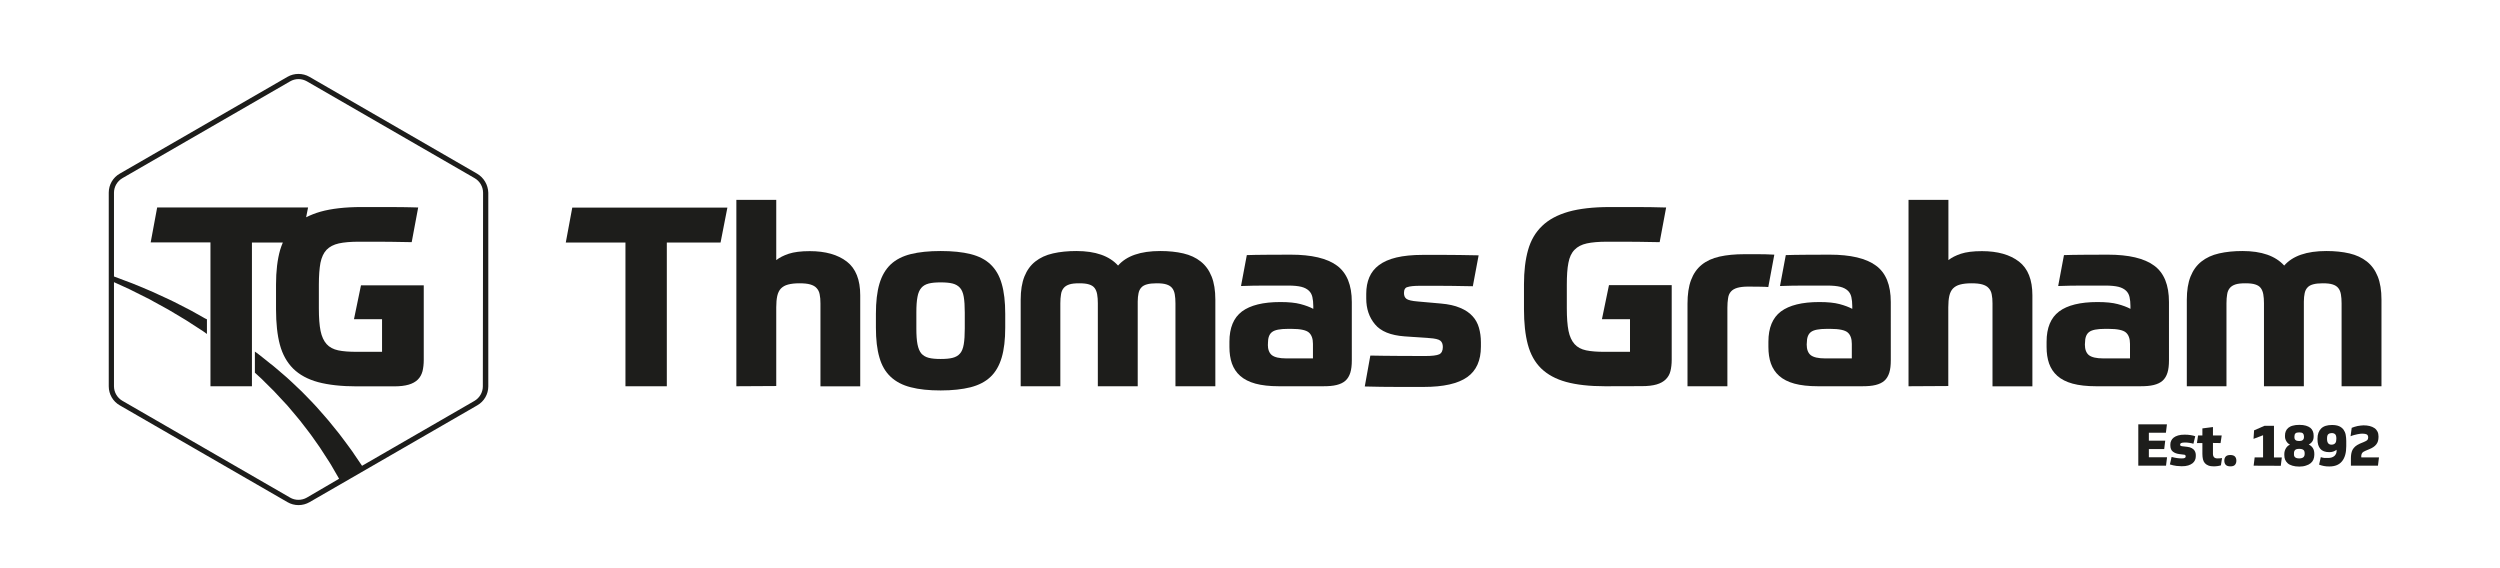
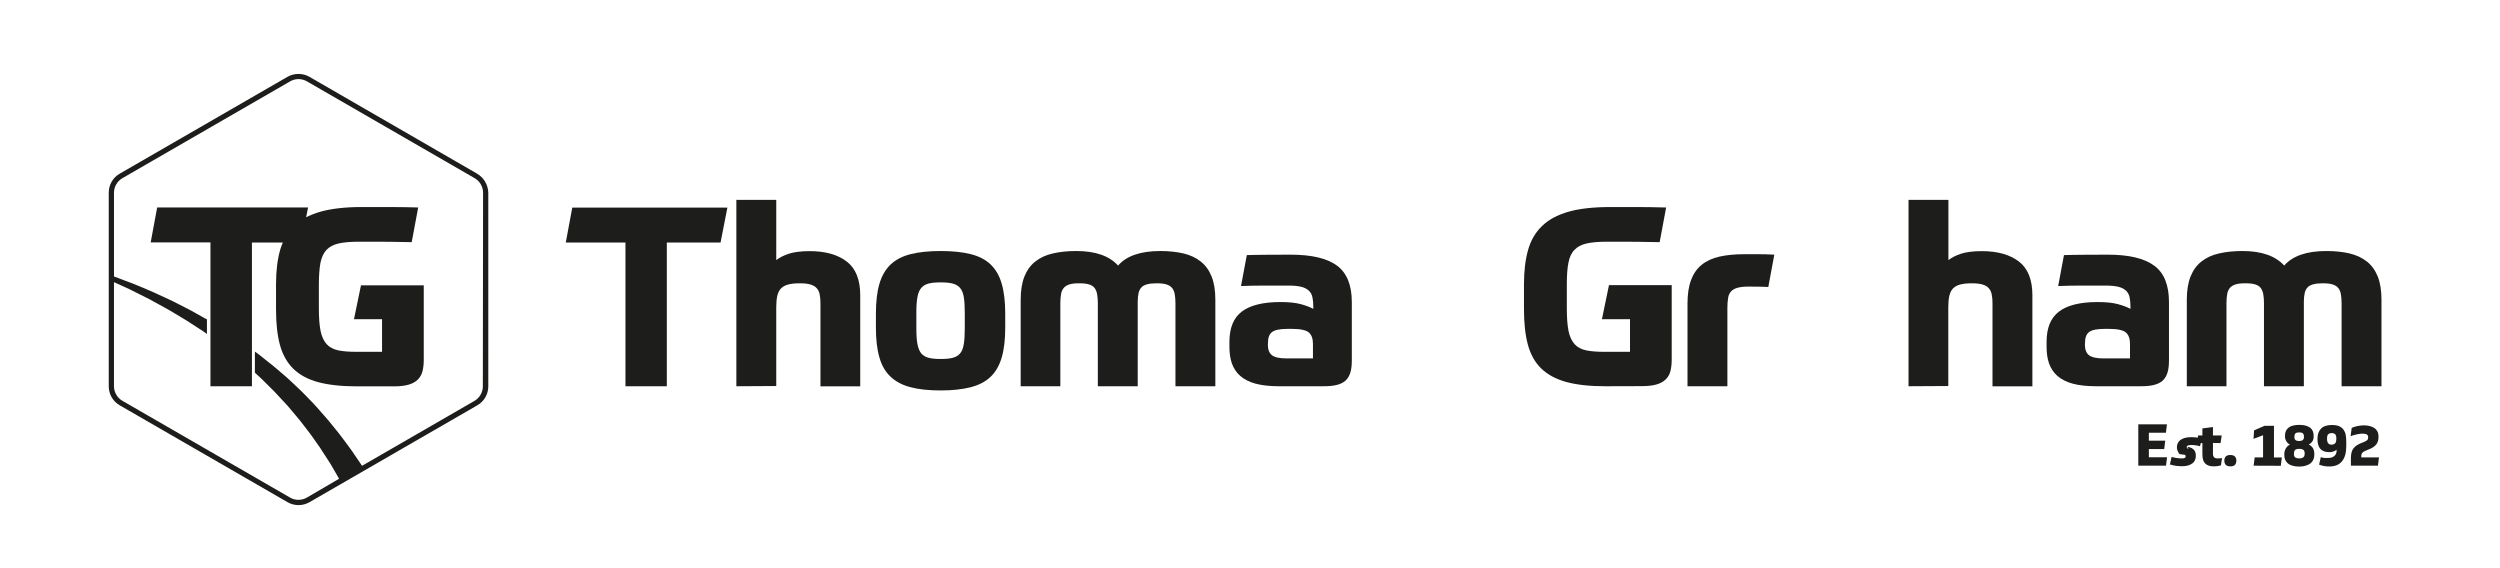
<svg xmlns="http://www.w3.org/2000/svg" version="1.1" id="Layer_1" x="0px" y="0px" viewBox="0 0 220 50" style="enable-background:new 0 0 220 50;" xml:space="preserve">
  <style type="text/css"> .st0{fill:#1D1D1B;} </style>
  <g>
    <path class="st0" d="M31.77,25.09l-0.62,3h2.47v2.87h-2.25c-0.65,0-1.19-0.04-1.61-0.13s-0.77-0.27-1.02-0.55 c-0.25-0.28-0.43-0.67-0.53-1.16c-0.1-0.49-0.15-1.15-0.15-1.98v-2.08c0-0.8,0.05-1.44,0.14-1.93c0.1-0.49,0.28-0.88,0.54-1.15 s0.63-0.46,1.08-0.56c0.46-0.1,1.05-0.15,1.77-0.15c0.21,0,0.43,0,0.68,0s0.55,0,0.91,0c0.35,0,0.78,0,1.27,0.01 c0.49,0.01,1.09,0.02,1.78,0.03l0.57-3.05c-0.47-0.01-0.91-0.03-1.3-0.03c-0.4-0.01-0.79-0.01-1.18-0.01c-0.39,0-0.78,0-1.18,0 c-0.4,0-0.84,0-1.33,0c-1.44,0-2.65,0.14-3.61,0.41c-0.46,0.13-0.88,0.3-1.26,0.49l0.17-0.86H13.83l-0.57,3.07h5.26v12.66h3.65 V21.34h2.72c-0.09,0.21-0.17,0.43-0.24,0.66c-0.24,0.85-0.36,1.86-0.36,3.03v2.19c0,1.22,0.11,2.26,0.34,3.12 c0.23,0.85,0.62,1.55,1.17,2.1c0.55,0.54,1.28,0.94,2.2,1.19C28.9,33.87,30.04,34,31.41,34h3.25c0.53,0,0.96-0.05,1.3-0.15 c0.34-0.1,0.61-0.25,0.81-0.45c0.2-0.2,0.33-0.44,0.41-0.73c0.07-0.29,0.11-0.62,0.11-1v-6.56H31.77z" />
  </g>
  <g>
    <path class="st0" d="M41.98,15.28L27.23,6.76c-0.59-0.34-1.34-0.34-1.93,0l-14.76,8.52c-0.6,0.34-0.97,0.98-0.97,1.67V34 c0,0.69,0.37,1.33,0.97,1.67l14.76,8.52c0.29,0.17,0.63,0.26,0.97,0.26c0.34,0,0.67-0.09,0.97-0.26l14.76-8.52 c0.6-0.34,0.97-0.98,0.97-1.67V16.96C42.95,16.27,42.58,15.63,41.98,15.28z M42.49,34c0,0.52-0.28,1.01-0.74,1.28l-9.89,5.71 c-0.04-0.06-0.28-0.42-0.68-1c-0.11-0.16-0.22-0.34-0.37-0.53c-0.14-0.19-0.29-0.39-0.45-0.61c-0.16-0.22-0.33-0.45-0.52-0.69 c-0.19-0.24-0.39-0.48-0.6-0.74c-0.41-0.53-0.9-1.05-1.4-1.63c-0.25-0.28-0.53-0.56-0.81-0.85c-0.14-0.14-0.28-0.29-0.42-0.43 c-0.14-0.15-0.3-0.28-0.45-0.43c-0.3-0.28-0.6-0.58-0.92-0.86c-0.32-0.28-0.65-0.56-0.98-0.84l-0.25-0.21l-0.26-0.2 c-0.17-0.14-0.34-0.27-0.51-0.41c-0.17-0.14-0.34-0.27-0.52-0.41c-0.1-0.07-0.19-0.14-0.29-0.21v1.86c0.11,0.1,0.22,0.2,0.33,0.3 l0.23,0.21l0.22,0.22c0.3,0.29,0.59,0.58,0.88,0.87c0.28,0.29,0.55,0.59,0.82,0.88c0.13,0.15,0.27,0.29,0.4,0.43 c0.13,0.15,0.25,0.3,0.37,0.44c0.24,0.29,0.49,0.57,0.72,0.86c0.44,0.58,0.87,1.1,1.23,1.63c0.18,0.26,0.36,0.5,0.52,0.74 c0.16,0.24,0.3,0.47,0.44,0.68c0.14,0.22,0.27,0.42,0.39,0.6c0.12,0.18,0.22,0.37,0.31,0.52c0.3,0.51,0.49,0.84,0.55,0.95L27,43.79 c-0.45,0.26-1.03,0.26-1.47,0l-14.76-8.52c-0.45-0.26-0.74-0.75-0.74-1.28v-9.16c0.18,0.08,0.44,0.2,0.77,0.35 c0.17,0.08,0.36,0.17,0.57,0.26c0.21,0.1,0.42,0.21,0.66,0.33c0.23,0.12,0.48,0.24,0.74,0.37c0.13,0.07,0.26,0.13,0.4,0.2 c0.13,0.07,0.27,0.15,0.41,0.23c0.56,0.31,1.18,0.63,1.81,1.02c0.32,0.19,0.64,0.38,0.97,0.58c0.32,0.21,0.66,0.42,0.99,0.64 c0.17,0.11,0.34,0.21,0.51,0.33c0.12,0.08,0.23,0.16,0.35,0.25v-1.29C18.11,28.06,18,28,17.9,27.94c-0.36-0.2-0.71-0.4-1.05-0.59 c-0.35-0.19-0.69-0.35-1.03-0.53c-0.66-0.35-1.31-0.64-1.9-0.91c-0.15-0.07-0.29-0.14-0.43-0.2c-0.14-0.06-0.28-0.12-0.42-0.18 c-0.27-0.12-0.53-0.23-0.78-0.33c-0.24-0.1-0.47-0.2-0.69-0.28s-0.41-0.16-0.59-0.22c-0.47-0.18-0.81-0.31-0.98-0.37v-7.37 c0-0.52,0.28-1.01,0.74-1.28l14.76-8.52c0.22-0.13,0.48-0.2,0.74-0.2c0.26,0,0.51,0.07,0.74,0.2l14.76,8.52 c0.45,0.26,0.74,0.75,0.74,1.28L42.49,34L42.49,34z" />
  </g>
  <g>
    <g>
      <g>
        <path class="st0" d="M64.01,18.27l-0.6,3.07h-4.73v12.65h-3.64V21.34h-5.25l0.57-3.07H64.01z" />
        <path class="st0" d="M64.8,33.99v-16.4h3.51v5.3c0.28-0.22,0.65-0.41,1.1-0.56c0.46-0.15,1.07-0.23,1.85-0.23 c1.38,0,2.47,0.31,3.26,0.92c0.79,0.61,1.18,1.6,1.18,2.97v8.01H72.2V26.7c0-0.31-0.02-0.57-0.07-0.8 c-0.04-0.22-0.13-0.4-0.27-0.55c-0.13-0.15-0.32-0.25-0.56-0.32c-0.24-0.07-0.56-0.1-0.96-0.1c-0.4,0-0.73,0.04-0.99,0.11 c-0.27,0.07-0.47,0.19-0.63,0.35c-0.15,0.16-0.26,0.38-0.32,0.65c-0.06,0.27-0.09,0.61-0.09,1v6.93L64.8,33.99L64.8,33.99z" />
        <path class="st0" d="M82.78,22.09c1.03,0,1.91,0.09,2.63,0.27c0.72,0.18,1.31,0.48,1.76,0.91c0.45,0.43,0.78,0.99,0.98,1.7 c0.21,0.71,0.31,1.59,0.31,2.65v1.21c0,1.05-0.1,1.92-0.31,2.63c-0.21,0.71-0.53,1.27-0.98,1.7c-0.45,0.43-1.03,0.73-1.76,0.92 c-0.72,0.18-1.6,0.28-2.63,0.28c-1.03,0-1.91-0.09-2.63-0.28c-0.72-0.18-1.31-0.49-1.77-0.92c-0.46-0.43-0.79-0.99-0.99-1.7 c-0.21-0.71-0.31-1.58-0.31-2.63v-1.21c0-1.06,0.1-1.94,0.31-2.65c0.21-0.71,0.54-1.27,0.99-1.7c0.46-0.43,1.05-0.73,1.77-0.91 C80.87,22.18,81.75,22.09,82.78,22.09z M84.9,27.5c0-0.57-0.03-1.03-0.09-1.38c-0.06-0.35-0.17-0.61-0.33-0.79 c-0.16-0.18-0.38-0.31-0.65-0.38c-0.27-0.07-0.62-0.1-1.05-0.1c-0.43,0-0.78,0.03-1.05,0.1c-0.27,0.07-0.49,0.19-0.65,0.38 c-0.16,0.18-0.28,0.45-0.34,0.79c-0.07,0.35-0.1,0.81-0.1,1.38v1.41c0,0.57,0.03,1.04,0.1,1.39c0.07,0.35,0.18,0.62,0.34,0.81 c0.16,0.18,0.38,0.31,0.65,0.38c0.27,0.07,0.62,0.1,1.05,0.1c0.43,0,0.78-0.03,1.05-0.1c0.27-0.07,0.49-0.19,0.65-0.38 c0.16-0.18,0.27-0.45,0.33-0.81c0.06-0.35,0.09-0.82,0.09-1.39V27.5z" />
        <path class="st0" d="M89.82,33.99v-7.62c0-0.81,0.11-1.49,0.33-2.04c0.22-0.55,0.54-0.99,0.96-1.32 c0.42-0.33,0.93-0.57,1.55-0.71c0.61-0.14,1.3-0.21,2.06-0.21c1.68,0,2.9,0.43,3.67,1.28c0.74-0.85,1.97-1.28,3.71-1.28 c0.75,0,1.43,0.07,2.03,0.21c0.6,0.14,1.12,0.38,1.53,0.71c0.42,0.33,0.74,0.77,0.96,1.32c0.22,0.55,0.33,1.23,0.33,2.04v7.62 h-3.51V26.7c0-0.31-0.02-0.57-0.06-0.8c-0.04-0.22-0.11-0.4-0.23-0.55c-0.12-0.15-0.28-0.25-0.5-0.32 c-0.21-0.07-0.5-0.1-0.87-0.1c-0.34,0-0.62,0.03-0.84,0.09c-0.22,0.06-0.39,0.15-0.51,0.29c-0.12,0.13-0.2,0.3-0.24,0.5 c-0.04,0.2-0.07,0.44-0.07,0.72v7.46h-3.51V26.7c0-0.31-0.02-0.57-0.06-0.8c-0.04-0.22-0.11-0.4-0.22-0.55 c-0.11-0.15-0.27-0.25-0.49-0.32c-0.21-0.07-0.5-0.1-0.87-0.1c-0.37,0-0.66,0.03-0.87,0.1c-0.21,0.07-0.38,0.17-0.5,0.32 c-0.12,0.15-0.2,0.33-0.23,0.55c-0.04,0.22-0.06,0.49-0.06,0.8v7.29L89.82,33.99L89.82,33.99z" />
        <path class="st0" d="M118.96,31.71c0,0.43-0.04,0.79-0.13,1.08c-0.09,0.29-0.23,0.53-0.43,0.71c-0.2,0.18-0.46,0.3-0.78,0.38 s-0.71,0.11-1.17,0.11h-3.91c-0.82,0-1.51-0.08-2.06-0.23s-1-0.38-1.34-0.68s-0.58-0.67-0.73-1.09 c-0.15-0.43-0.22-0.91-0.22-1.46v-0.46c0-1.22,0.37-2.11,1.1-2.66c0.74-0.55,1.86-0.83,3.38-0.83c0.74,0,1.33,0.06,1.78,0.18 c0.45,0.12,0.82,0.26,1.12,0.42v-0.24c0-0.31-0.03-0.57-0.08-0.8c-0.05-0.22-0.15-0.41-0.31-0.56s-0.38-0.27-0.66-0.34 c-0.29-0.07-0.67-0.11-1.16-0.11c-0.25,0-0.54,0-0.88,0c-0.34,0-0.7,0-1.07,0s-0.75,0-1.14,0.01c-0.38,0.01-0.74,0.02-1.06,0.03 l0.51-2.72c0.43-0.01,0.96-0.03,1.61-0.03c0.65-0.01,1.4-0.01,2.25-0.01c1.84,0,3.2,0.32,4.07,0.96s1.31,1.71,1.31,3.21V31.71z M111.57,30.32c0,0.43,0.12,0.74,0.35,0.93c0.24,0.19,0.66,0.29,1.28,0.29h2.34v-1.28c0-0.46-0.12-0.79-0.36-1 c-0.24-0.21-0.75-0.32-1.53-0.32h-0.31c-0.69,0-1.16,0.09-1.4,0.28c-0.24,0.18-0.36,0.5-0.36,0.96V30.32z" />
-         <path class="st0" d="M123.55,25.78c0,0.24,0.07,0.41,0.22,0.52c0.15,0.11,0.48,0.19,0.99,0.23l2.03,0.18 c0.68,0.06,1.24,0.18,1.7,0.38c0.46,0.19,0.82,0.43,1.09,0.73c0.27,0.29,0.46,0.64,0.57,1.03c0.11,0.39,0.17,0.81,0.17,1.27v0.38 c0,1.22-0.4,2.12-1.21,2.69c-0.81,0.57-2.08,0.86-3.82,0.86c-0.25,0-0.57,0-0.97,0s-0.84,0-1.31,0c-0.48,0-0.97,0-1.47-0.01 c-0.5-0.01-0.98-0.02-1.44-0.03l0.49-2.72c0.74,0.01,1.55,0.03,2.43,0.03c0.88,0.01,1.68,0.01,2.38,0.01 c0.62,0,1.03-0.05,1.25-0.15c0.21-0.1,0.32-0.32,0.32-0.64c0-0.25-0.07-0.44-0.22-0.56s-0.48-0.2-0.99-0.23l-2.16-0.15 c-1.22-0.09-2.09-0.44-2.6-1.06c-0.52-0.62-0.77-1.38-0.77-2.27v-0.42c0-0.54,0.09-1.03,0.27-1.45s0.46-0.78,0.85-1.07 c0.39-0.29,0.9-0.52,1.53-0.67c0.63-0.15,1.41-0.23,2.32-0.23c0.28,0,0.57,0,0.88,0c0.31,0,0.66,0,1.04,0s0.82,0,1.31,0.01 c0.49,0.01,1.06,0.02,1.69,0.03l-0.51,2.72c-0.68-0.01-1.26-0.03-1.76-0.03c-0.49-0.01-0.92-0.01-1.29-0.01s-0.68,0-0.93,0 c-0.25,0-0.47,0-0.66,0c-0.53,0-0.9,0.04-1.1,0.11C123.66,25.3,123.55,25.48,123.55,25.78z" />
        <path class="st0" d="M141.24,33.99c-1.37,0-2.51-0.13-3.42-0.38c-0.91-0.25-1.64-0.65-2.2-1.19c-0.55-0.54-0.94-1.24-1.17-2.1 s-0.34-1.89-0.34-3.11v-2.19c0-1.16,0.12-2.17,0.36-3.02c0.24-0.85,0.65-1.56,1.24-2.12c0.58-0.56,1.35-0.97,2.32-1.25 c0.96-0.27,2.17-0.41,3.61-0.41c0.49,0,0.93,0,1.32,0c0.4,0,0.79,0,1.18,0c0.39,0,0.78,0,1.18,0.01c0.4,0.01,0.83,0.02,1.3,0.03 l-0.57,3.05c-0.69-0.01-1.28-0.03-1.78-0.03c-0.49-0.01-0.92-0.01-1.27-0.01c-0.35,0-0.66,0-0.91,0c-0.25,0-0.48,0-0.68,0 c-0.72,0-1.31,0.05-1.77,0.15c-0.46,0.1-0.82,0.29-1.08,0.56c-0.27,0.27-0.45,0.66-0.54,1.15c-0.1,0.49-0.14,1.14-0.14,1.93v2.08 c0,0.82,0.05,1.48,0.15,1.98c0.1,0.49,0.28,0.88,0.53,1.16c0.25,0.28,0.59,0.46,1.02,0.55c0.43,0.09,0.96,0.13,1.61,0.13h2.25 v-2.87h-2.47l0.62-3h5.52v6.56c0,0.38-0.04,0.72-0.11,1c-0.07,0.29-0.21,0.53-0.41,0.73c-0.2,0.2-0.47,0.35-0.81,0.45 c-0.34,0.1-0.77,0.15-1.3,0.15L141.24,33.99L141.24,33.99z" />
        <path class="st0" d="M152.01,33.99h-3.51v-7.26c0-0.82,0.1-1.52,0.31-2.08c0.21-0.56,0.52-1.01,0.94-1.35 c0.42-0.34,0.94-0.58,1.57-0.72c0.63-0.14,1.35-0.21,2.17-0.21c0.43,0,0.84,0,1.25,0s0.87,0.01,1.4,0.04l-0.53,2.85 c-0.13-0.01-0.38-0.03-0.73-0.03c-0.35-0.01-0.7-0.01-1.04-0.01c-0.4,0-0.72,0.04-0.96,0.11s-0.43,0.18-0.56,0.33 c-0.13,0.15-0.22,0.34-0.25,0.59c-0.04,0.24-0.06,0.53-0.06,0.85L152.01,33.99L152.01,33.99z" />
-         <path class="st0" d="M166.39,31.71c0,0.43-0.04,0.79-0.13,1.08c-0.09,0.29-0.23,0.53-0.43,0.71c-0.2,0.18-0.46,0.3-0.78,0.38 s-0.71,0.11-1.17,0.11h-3.91c-0.82,0-1.51-0.08-2.06-0.23s-1-0.38-1.34-0.68s-0.58-0.67-0.73-1.09 c-0.15-0.43-0.22-0.91-0.22-1.46v-0.46c0-1.22,0.37-2.11,1.1-2.66c0.74-0.55,1.86-0.83,3.38-0.83c0.74,0,1.33,0.06,1.78,0.18 s0.82,0.26,1.12,0.42v-0.24c0-0.31-0.03-0.57-0.08-0.8c-0.05-0.22-0.15-0.41-0.31-0.56s-0.38-0.27-0.66-0.34 c-0.29-0.07-0.67-0.11-1.16-0.11c-0.25,0-0.54,0-0.88,0c-0.34,0-0.7,0-1.07,0c-0.38,0-0.75,0-1.14,0.01 c-0.38,0.01-0.74,0.02-1.06,0.03l0.51-2.72c0.43-0.01,0.96-0.03,1.61-0.03c0.65-0.01,1.4-0.01,2.25-0.01 c1.84,0,3.2,0.32,4.07,0.96c0.88,0.64,1.31,1.71,1.31,3.21V31.71z M158.99,30.32c0,0.43,0.12,0.74,0.35,0.93 c0.24,0.19,0.66,0.29,1.28,0.29h2.34v-1.28c0-0.46-0.12-0.79-0.36-1c-0.24-0.21-0.75-0.32-1.53-0.32h-0.31 c-0.69,0-1.16,0.09-1.4,0.28c-0.24,0.18-0.36,0.5-0.36,0.96L158.99,30.32L158.99,30.32z" />
        <path class="st0" d="M167.95,33.99v-16.4h3.51v5.3c0.28-0.22,0.65-0.41,1.1-0.56c0.46-0.15,1.07-0.23,1.85-0.23 c1.38,0,2.47,0.31,3.26,0.92c0.79,0.61,1.18,1.6,1.18,2.97v8.01h-3.51V26.7c0-0.31-0.02-0.57-0.07-0.8 c-0.04-0.22-0.13-0.4-0.27-0.55c-0.13-0.15-0.32-0.25-0.56-0.32c-0.24-0.07-0.56-0.1-0.96-0.1s-0.73,0.04-0.99,0.11 c-0.27,0.07-0.47,0.19-0.63,0.35c-0.15,0.16-0.26,0.38-0.32,0.65c-0.06,0.27-0.09,0.61-0.09,1v6.93L167.95,33.99L167.95,33.99z" />
        <path class="st0" d="M190.87,31.71c0,0.43-0.04,0.79-0.13,1.08c-0.09,0.29-0.23,0.53-0.43,0.71c-0.2,0.18-0.46,0.3-0.78,0.38 s-0.71,0.11-1.17,0.11h-3.91c-0.82,0-1.51-0.08-2.06-0.23s-1-0.38-1.34-0.68c-0.34-0.3-0.58-0.67-0.73-1.09 c-0.15-0.43-0.22-0.91-0.22-1.46v-0.46c0-1.22,0.37-2.11,1.1-2.66s1.86-0.83,3.38-0.83c0.74,0,1.33,0.06,1.78,0.18 s0.82,0.26,1.12,0.42v-0.24c0-0.31-0.03-0.57-0.08-0.8c-0.05-0.22-0.15-0.41-0.31-0.56s-0.38-0.27-0.66-0.34 c-0.29-0.07-0.67-0.11-1.16-0.11c-0.25,0-0.54,0-0.88,0c-0.34,0-0.7,0-1.07,0c-0.38,0-0.75,0-1.14,0.01 c-0.38,0.01-0.74,0.02-1.06,0.03l0.51-2.72c0.43-0.01,0.96-0.03,1.61-0.03c0.65-0.01,1.4-0.01,2.25-0.01 c1.84,0,3.2,0.32,4.07,0.96c0.88,0.64,1.31,1.71,1.31,3.21V31.71z M183.47,30.32c0,0.43,0.12,0.74,0.35,0.93 c0.24,0.19,0.66,0.29,1.28,0.29h2.34v-1.28c0-0.46-0.12-0.79-0.36-1c-0.24-0.21-0.75-0.32-1.53-0.32h-0.31 c-0.69,0-1.16,0.09-1.4,0.28c-0.24,0.18-0.36,0.5-0.36,0.96L183.47,30.32L183.47,30.32z" />
        <path class="st0" d="M192.44,33.99v-7.62c0-0.81,0.11-1.49,0.33-2.04c0.22-0.55,0.54-0.99,0.96-1.32 c0.42-0.33,0.93-0.57,1.55-0.71c0.61-0.14,1.3-0.21,2.06-0.21c1.68,0,2.9,0.43,3.67,1.28c0.74-0.85,1.97-1.28,3.71-1.28 c0.75,0,1.43,0.07,2.03,0.21c0.6,0.14,1.11,0.38,1.53,0.71c0.42,0.33,0.74,0.77,0.96,1.32c0.22,0.55,0.33,1.23,0.33,2.04v7.62 h-3.51V26.7c0-0.31-0.02-0.57-0.06-0.8c-0.04-0.22-0.11-0.4-0.23-0.55c-0.12-0.15-0.28-0.25-0.5-0.32 c-0.21-0.07-0.5-0.1-0.87-0.1c-0.34,0-0.62,0.03-0.84,0.09c-0.22,0.06-0.39,0.15-0.51,0.29c-0.12,0.13-0.2,0.3-0.24,0.5 s-0.07,0.44-0.07,0.72v7.46h-3.51V26.7c0-0.31-0.02-0.57-0.06-0.8c-0.04-0.22-0.11-0.4-0.22-0.55c-0.11-0.15-0.27-0.25-0.49-0.32 c-0.21-0.07-0.5-0.1-0.87-0.1c-0.37,0-0.66,0.03-0.87,0.1c-0.21,0.07-0.38,0.17-0.5,0.32c-0.12,0.15-0.2,0.33-0.23,0.55 c-0.04,0.22-0.06,0.49-0.06,0.8v7.29L192.44,33.99L192.44,33.99z" />
      </g>
    </g>
    <g>
      <g>
        <path class="st0" d="M190.69,37.34l-0.09,0.74h-1.5v0.7h1.44l-0.09,0.74h-1.35v0.72h1.6l-0.09,0.74h-2.44v-3.64L190.69,37.34 L190.69,37.34z" />
-         <path class="st0" d="M192.47,39.32c0.17,0.02,0.31,0.06,0.41,0.12c0.1,0.06,0.18,0.12,0.23,0.2c0.05,0.07,0.08,0.15,0.1,0.23 c0.02,0.08,0.02,0.15,0.02,0.22v0.05c0,0.13-0.02,0.24-0.07,0.35s-0.12,0.2-0.22,0.28c-0.1,0.08-0.23,0.14-0.38,0.19 c-0.16,0.05-0.35,0.07-0.57,0.07c-0.12,0-0.27-0.01-0.46-0.03c-0.19-0.02-0.38-0.07-0.58-0.13l0.15-0.66 c0.18,0.05,0.34,0.08,0.48,0.1c0.14,0.02,0.27,0.03,0.4,0.03c0.13,0,0.22-0.01,0.28-0.04c0.05-0.03,0.08-0.07,0.08-0.12 c0-0.05-0.01-0.09-0.03-0.12c-0.02-0.03-0.06-0.05-0.13-0.05l-0.39-0.05c-0.24-0.03-0.43-0.1-0.58-0.22s-0.22-0.3-0.22-0.55 v-0.07c0-0.12,0.02-0.23,0.07-0.33c0.05-0.11,0.12-0.2,0.22-0.28c0.1-0.08,0.23-0.14,0.39-0.19s0.35-0.07,0.57-0.07 c0.19,0,0.37,0.01,0.54,0.04c0.17,0.03,0.31,0.06,0.4,0.1l-0.16,0.66c-0.13-0.04-0.26-0.07-0.37-0.08 c-0.12-0.02-0.24-0.03-0.38-0.03c-0.16,0-0.27,0.02-0.33,0.05c-0.06,0.03-0.09,0.07-0.09,0.12c0,0.05,0.01,0.09,0.03,0.11 c0.02,0.02,0.07,0.04,0.15,0.05L192.47,39.32z" />
+         <path class="st0" d="M192.47,39.32c0.17,0.02,0.31,0.06,0.41,0.12c0.1,0.06,0.18,0.12,0.23,0.2c0.05,0.07,0.08,0.15,0.1,0.23 c0.02,0.08,0.02,0.15,0.02,0.22v0.05c0,0.13-0.02,0.24-0.07,0.35s-0.12,0.2-0.22,0.28c-0.1,0.08-0.23,0.14-0.38,0.19 c-0.16,0.05-0.35,0.07-0.57,0.07c-0.12,0-0.27-0.01-0.46-0.03c-0.19-0.02-0.38-0.07-0.58-0.13l0.15-0.66 c0.18,0.05,0.34,0.08,0.48,0.1c0.14,0.02,0.27,0.03,0.4,0.03c0.13,0,0.22-0.01,0.28-0.04c0.05-0.03,0.08-0.07,0.08-0.12 c0-0.05-0.01-0.09-0.03-0.12c-0.02-0.03-0.06-0.05-0.13-0.05l-0.39-0.05s-0.22-0.3-0.22-0.55 v-0.07c0-0.12,0.02-0.23,0.07-0.33c0.05-0.11,0.12-0.2,0.22-0.28c0.1-0.08,0.23-0.14,0.39-0.19s0.35-0.07,0.57-0.07 c0.19,0,0.37,0.01,0.54,0.04c0.17,0.03,0.31,0.06,0.4,0.1l-0.16,0.66c-0.13-0.04-0.26-0.07-0.37-0.08 c-0.12-0.02-0.24-0.03-0.38-0.03c-0.16,0-0.27,0.02-0.33,0.05c-0.06,0.03-0.09,0.07-0.09,0.12c0,0.05,0.01,0.09,0.03,0.11 c0.02,0.02,0.07,0.04,0.15,0.05L192.47,39.32z" />
        <path class="st0" d="M194.74,38.98v0.95c0,0.27,0.13,0.41,0.39,0.41c0.1,0,0.17,0,0.24-0.01c0.06-0.01,0.12-0.01,0.17-0.02 l-0.1,0.64c-0.03,0.01-0.07,0.02-0.11,0.03c-0.04,0.01-0.09,0.02-0.15,0.03c-0.05,0.01-0.11,0.01-0.17,0.02 c-0.06,0-0.11,0.01-0.17,0.01c-0.19,0-0.36-0.02-0.49-0.07c-0.13-0.05-0.24-0.12-0.32-0.21c-0.08-0.09-0.14-0.21-0.17-0.34 s-0.05-0.3-0.05-0.48v-0.95h-0.48l0.1-0.67h0.38v-0.62l0.93-0.12v0.74h0.77l-0.1,0.67L194.74,38.98L194.74,38.98z" />
        <path class="st0" d="M196.27,41.04c-0.19,0-0.33-0.05-0.41-0.14c-0.08-0.09-0.12-0.21-0.12-0.36c0-0.15,0.04-0.27,0.12-0.36 s0.21-0.14,0.41-0.14c0.19,0,0.33,0.05,0.41,0.14c0.08,0.09,0.12,0.21,0.12,0.36c0,0.15-0.04,0.27-0.12,0.36 C196.6,41,196.46,41.04,196.27,41.04z" />
        <path class="st0" d="M198.32,40.98l0.09-0.73h0.74V38.3l-0.84,0.32l0.05-0.75l0.92-0.4h0.83v2.79h0.69l-0.09,0.73L198.32,40.98 L198.32,40.98z" />
        <path class="st0" d="M202.34,41.06c-0.24,0-0.44-0.03-0.61-0.08c-0.17-0.05-0.31-0.12-0.41-0.21s-0.18-0.2-0.23-0.32 c-0.05-0.12-0.07-0.26-0.07-0.41v-0.09c0-0.18,0.05-0.35,0.14-0.5c0.09-0.15,0.21-0.26,0.36-0.32c-0.14-0.07-0.24-0.17-0.32-0.3 c-0.08-0.13-0.12-0.27-0.12-0.41v-0.09c0-0.14,0.02-0.26,0.07-0.38c0.05-0.12,0.12-0.21,0.22-0.3c0.1-0.08,0.23-0.15,0.39-0.19 c0.16-0.05,0.35-0.07,0.58-0.07s0.42,0.02,0.58,0.07c0.16,0.05,0.29,0.11,0.39,0.19c0.1,0.08,0.17,0.18,0.22,0.3 c0.05,0.12,0.07,0.24,0.07,0.38v0.09c0,0.15-0.03,0.28-0.1,0.4c-0.07,0.12-0.18,0.22-0.33,0.3c0.15,0.07,0.27,0.17,0.36,0.31 c0.09,0.14,0.13,0.31,0.13,0.51v0.09c0,0.15-0.03,0.28-0.08,0.41c-0.05,0.12-0.13,0.23-0.24,0.32c-0.11,0.09-0.24,0.16-0.41,0.21 C202.76,41.03,202.56,41.06,202.34,41.06z M202.33,40.34c0.32,0,0.48-0.13,0.48-0.39v-0.06c0-0.13-0.03-0.23-0.1-0.29 c-0.07-0.06-0.19-0.1-0.37-0.1c-0.18,0-0.3,0.03-0.37,0.1c-0.07,0.07-0.1,0.16-0.1,0.29v0.06 C201.85,40.21,202.01,40.34,202.33,40.34z M202.33,38.81c0.28,0,0.42-0.12,0.42-0.35V38.4c0-0.11-0.03-0.19-0.09-0.26 c-0.06-0.06-0.17-0.09-0.33-0.09c-0.16,0-0.27,0.03-0.33,0.09c-0.06,0.06-0.09,0.15-0.09,0.26v0.06 C201.9,38.7,202.04,38.81,202.33,38.81z" />
        <path class="st0" d="M204.89,40.3c0.22,0,0.4-0.06,0.53-0.17c0.13-0.12,0.2-0.26,0.2-0.44v-0.11c-0.09,0.07-0.19,0.12-0.3,0.16 c-0.11,0.04-0.23,0.05-0.35,0.05c-0.35,0-0.62-0.1-0.78-0.29c-0.17-0.2-0.25-0.47-0.25-0.84v-0.06c0-0.39,0.11-0.68,0.32-0.89 c0.21-0.21,0.53-0.31,0.96-0.31c0.26,0,0.47,0.04,0.63,0.11c0.16,0.07,0.29,0.18,0.38,0.3c0.09,0.13,0.16,0.28,0.19,0.45 c0.03,0.17,0.05,0.35,0.05,0.54v0.47c0,0.57-0.12,1.01-0.37,1.32c-0.25,0.31-0.62,0.46-1.12,0.46c-0.17,0-0.33-0.01-0.48-0.04 s-0.29-0.07-0.42-0.12l0.15-0.66c0.1,0.03,0.2,0.06,0.31,0.07C204.64,40.29,204.76,40.3,204.89,40.3z M205.6,38.61 c0-0.19-0.03-0.32-0.1-0.39c-0.07-0.07-0.17-0.11-0.3-0.11c-0.12,0-0.22,0.03-0.3,0.09s-0.12,0.19-0.12,0.37v0.06 c0,0.33,0.13,0.5,0.39,0.5c0.12,0,0.22-0.03,0.3-0.1c0.08-0.07,0.12-0.18,0.12-0.33L205.6,38.61L205.6,38.61z" />
        <path class="st0" d="M207.8,40.25h1.55l-0.09,0.73h-2.38v-0.65c0-0.14,0.01-0.27,0.03-0.39c0.02-0.13,0.06-0.24,0.11-0.35 c0.06-0.11,0.14-0.21,0.24-0.3s0.24-0.17,0.41-0.25l0.34-0.14c0.08-0.03,0.14-0.06,0.19-0.09s0.09-0.06,0.12-0.09 c0.03-0.03,0.05-0.06,0.06-0.1c0.01-0.04,0.02-0.08,0.02-0.12c0-0.13-0.04-0.22-0.12-0.27c-0.08-0.04-0.21-0.07-0.38-0.07 c-0.05,0-0.11,0-0.18,0.01c-0.07,0.01-0.16,0.02-0.25,0.04c-0.09,0.02-0.19,0.04-0.3,0.07s-0.21,0.06-0.32,0.11l0.1-0.74 c0.07-0.03,0.16-0.06,0.25-0.09c0.09-0.03,0.18-0.05,0.27-0.07c0.09-0.02,0.18-0.03,0.27-0.04c0.09-0.01,0.17-0.02,0.25-0.02 c0.2,0,0.38,0.02,0.54,0.06s0.3,0.1,0.42,0.18s0.2,0.18,0.27,0.31c0.06,0.12,0.09,0.27,0.09,0.43v0.04 c0,0.14-0.02,0.26-0.05,0.37c-0.03,0.11-0.08,0.2-0.15,0.29c-0.07,0.09-0.15,0.16-0.25,0.23c-0.1,0.07-0.22,0.13-0.37,0.19 l-0.33,0.14c-0.06,0.03-0.12,0.06-0.16,0.08c-0.05,0.03-0.08,0.06-0.12,0.1c-0.03,0.04-0.05,0.09-0.07,0.15 c-0.02,0.06-0.02,0.12-0.02,0.2L207.8,40.25L207.8,40.25z" />
      </g>
    </g>
  </g>
</svg>